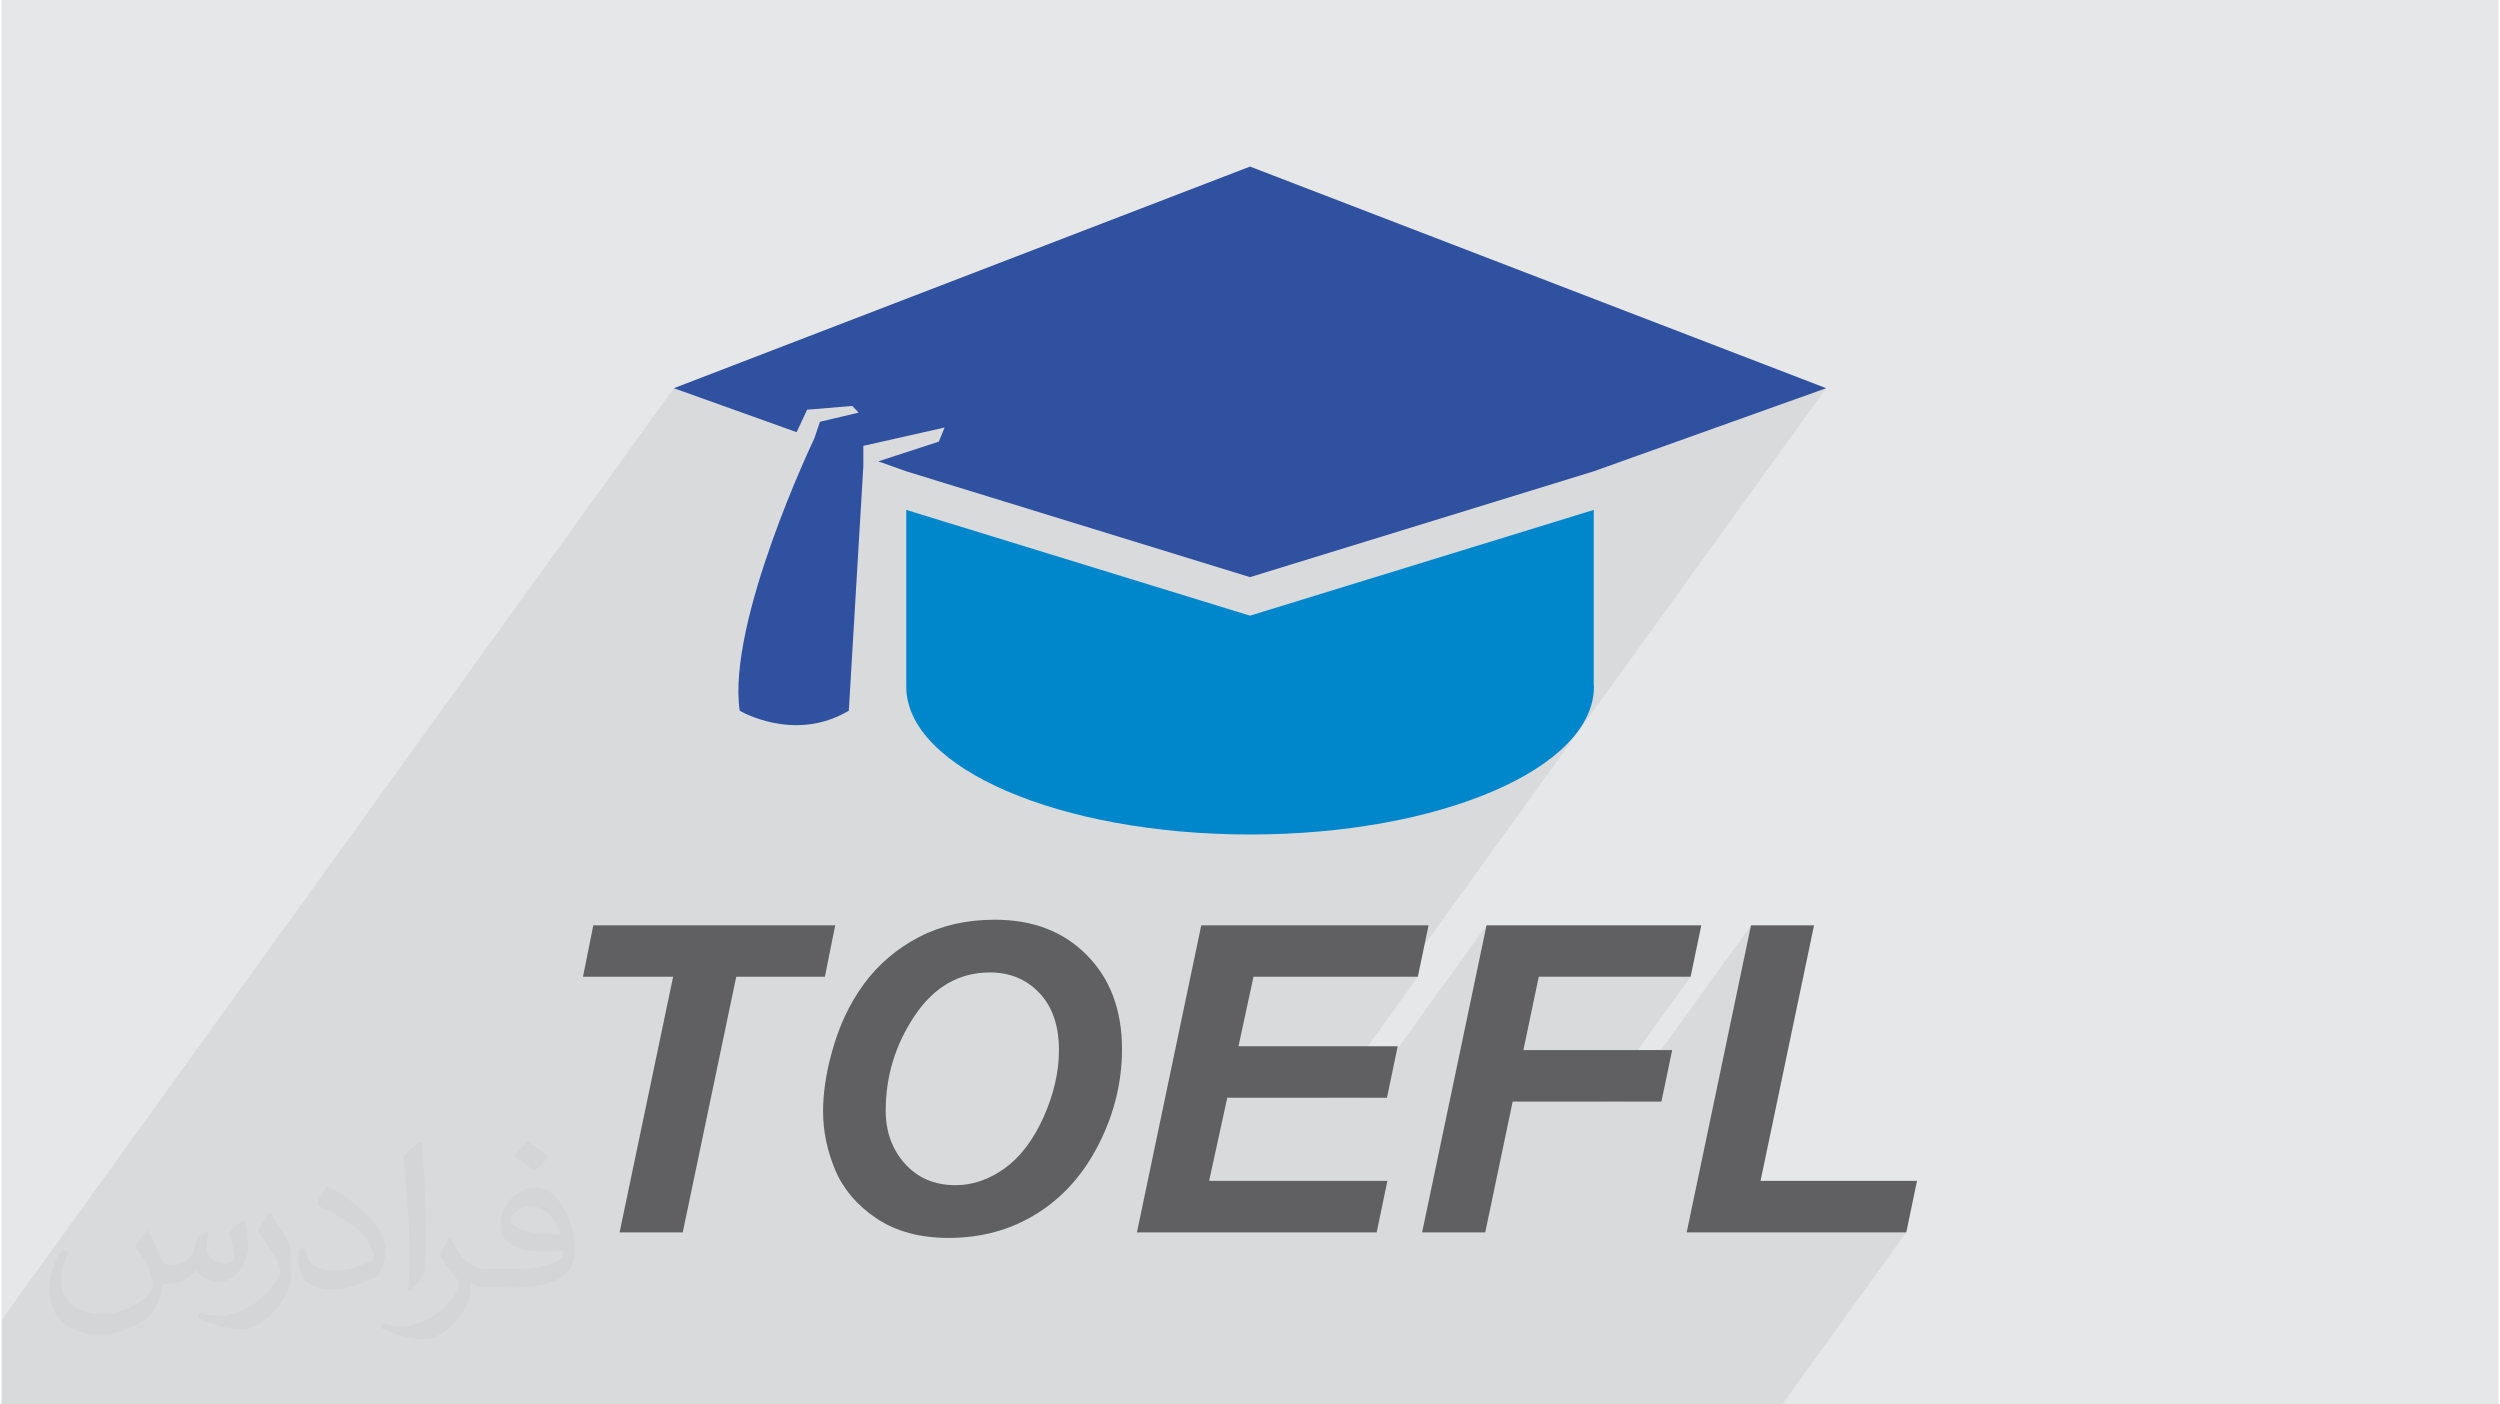
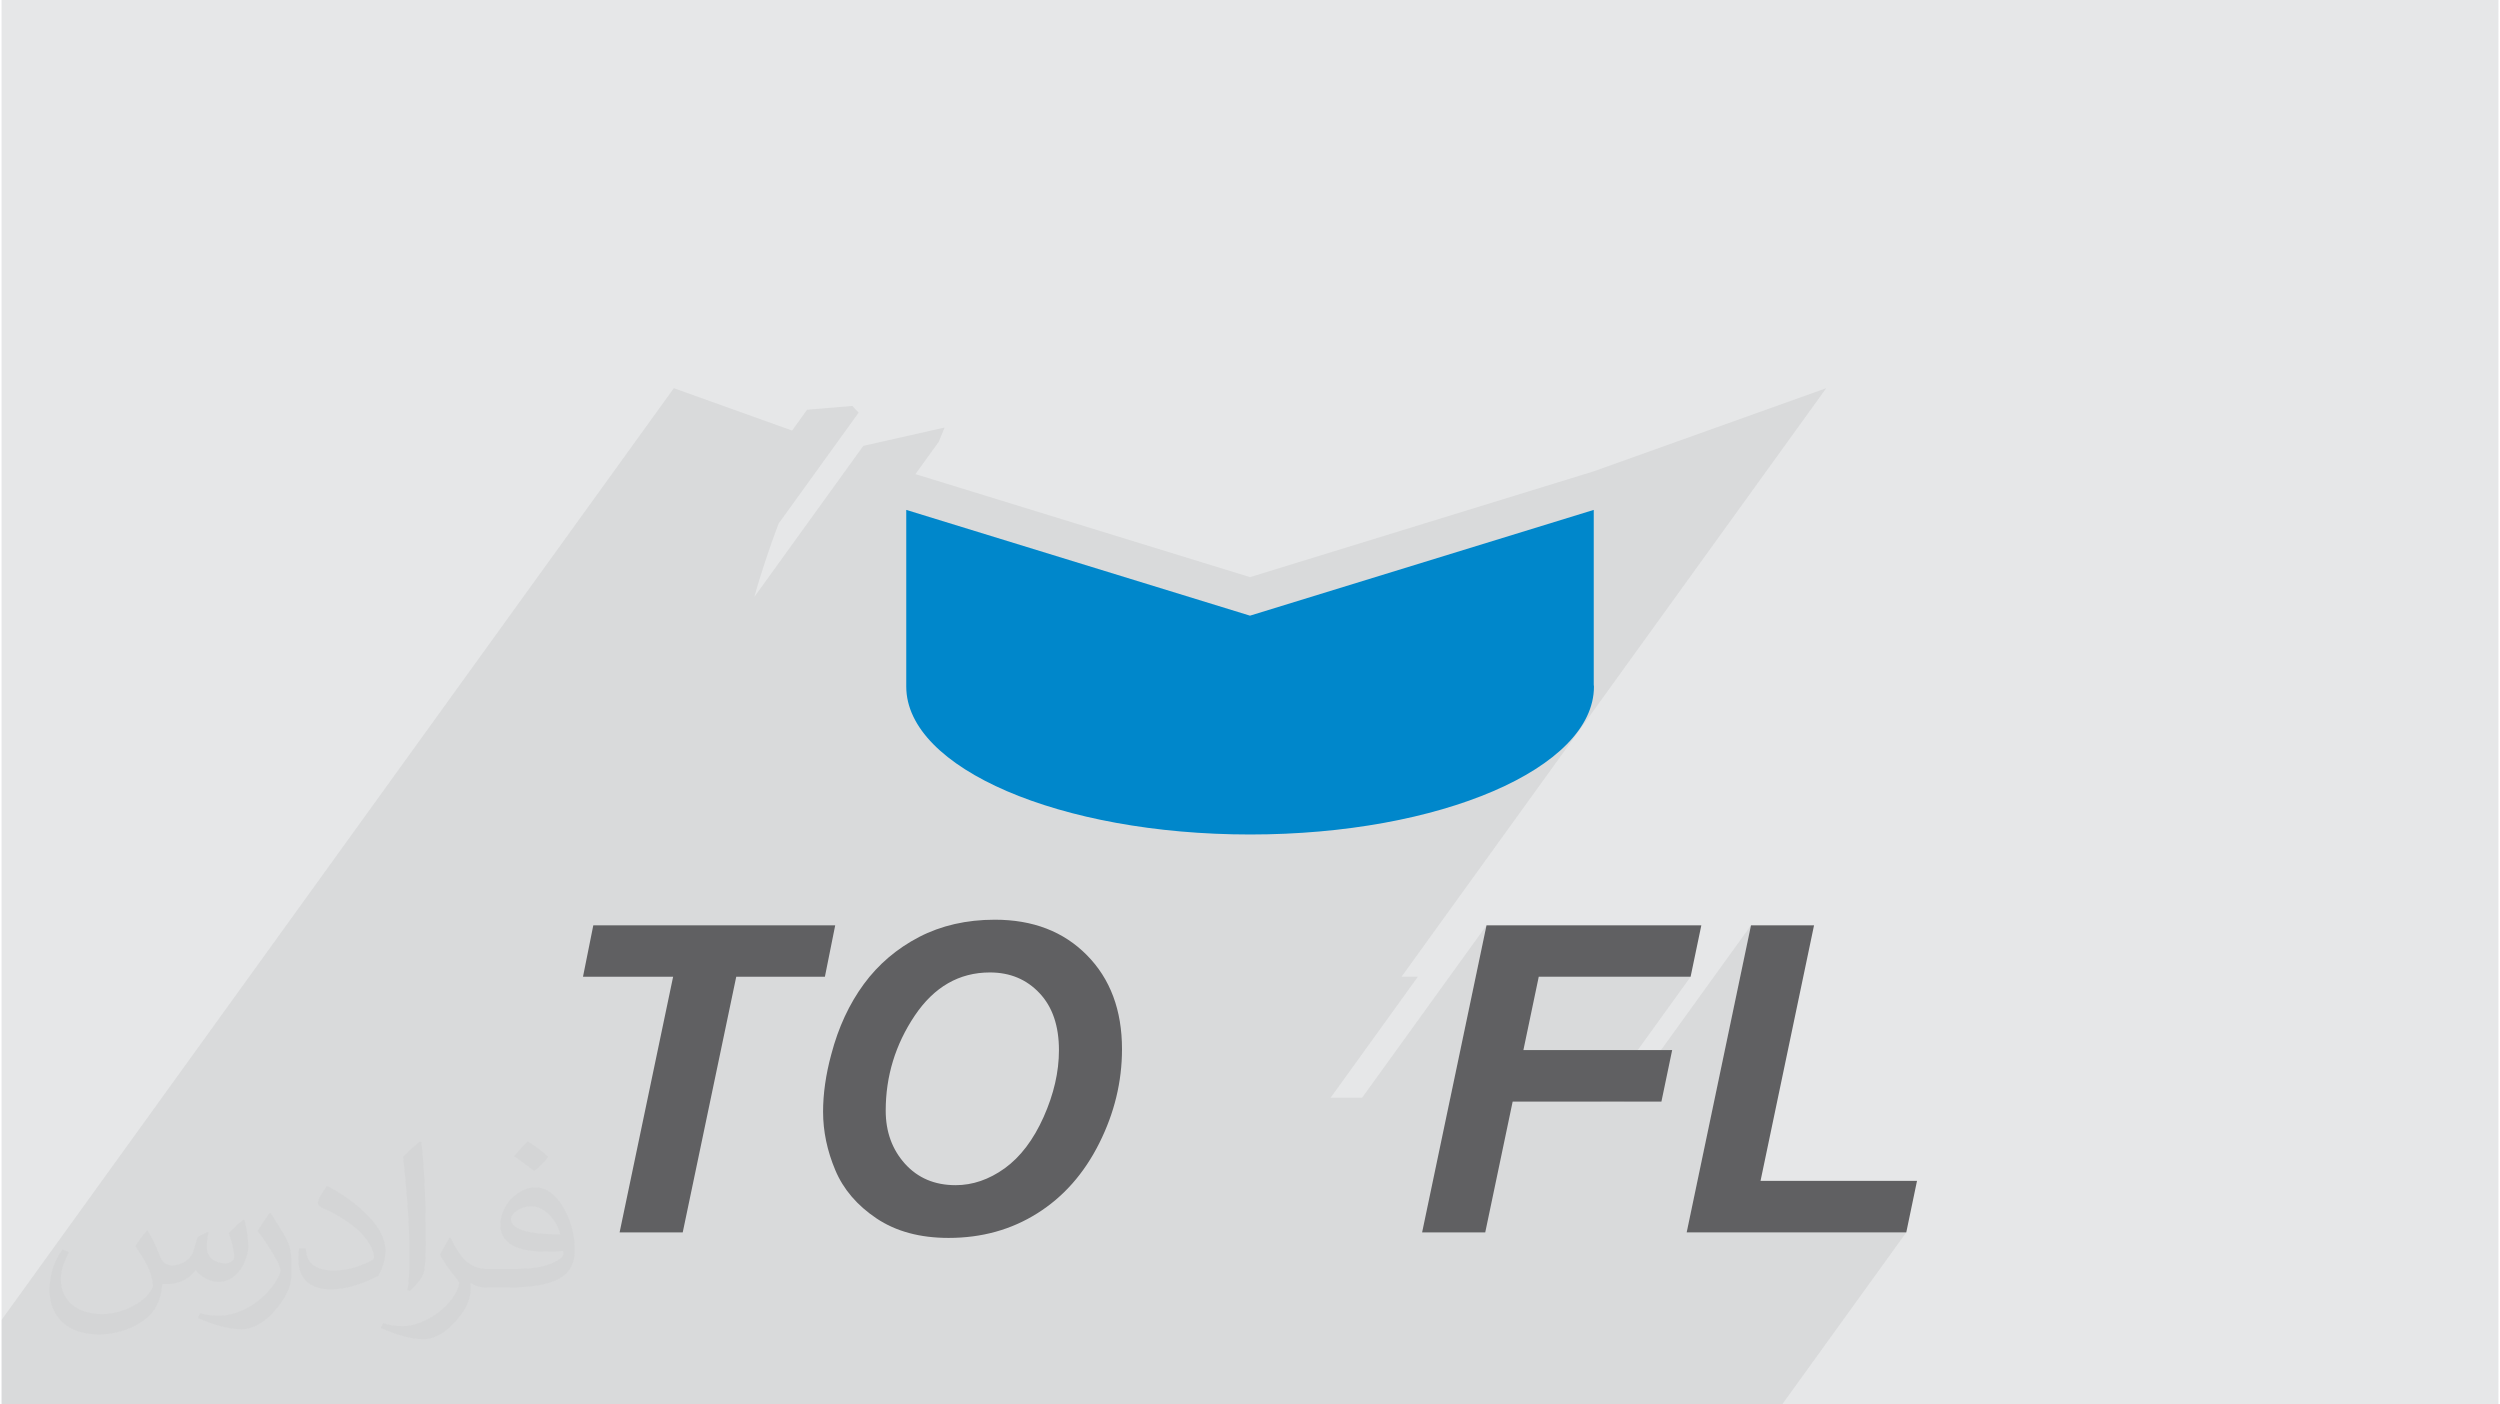
<svg xmlns="http://www.w3.org/2000/svg" xml:space="preserve" width="356px" height="200px" version="1.0" shape-rendering="geometricPrecision" text-rendering="geometricPrecision" image-rendering="optimizeQuality" fill-rule="evenodd" clip-rule="evenodd" viewBox="0 0 35600 20025">
  <g id="Layer_x0020_1">
    <g id="_2282197223728">
      <path fill="#E6E7E8" d="M0 0l35600 0 0 20025 -35600 0 0 -20025z" />
      <path fill="#373435" fill-opacity="0.078" d="M12287 6357l-1555 2155 2 -6 46 -161 50 -161 51 -159 53 -157 53 -154 55 -150 37 -99 1141 -1582 -91 -95 -644 54 -214 297 -1686 -604 -9585 13284 0 1206 1252 0 81 0 226 0 91 0 206 0 160 0 409 0 372 0 502 0 88 0 7 0 64 0 49 0 188 0 195 0 1053 0 232 0 338 0 562 0 966 0 297 0 603 0 28 0 1050 0 270 0 2649 0 22 0 216 0 831 0 94 0 349 0 869 0 98 0 1134 0 9 0 233 0 449 0 355 0 919 0 319 0 593 0 55 0 900 0 299 0 331 0 537 0 1705 0 3131 0 1771 -2454 -3131 0 917 -4378 -1813 2513 -332 0 1284 -1780 -2165 0 -1267 1756 522 -2489 -1774 2458 -449 0 1244 -1725 -233 0 6055 -8391 -3314 1185 -4901 1509 -4771 -1469 334 -463 82 -201 -1158 261z" />
      <g>
        <path fill="#0087CB" fill-rule="nonzero" d="M17800 8778l-4901 -1508 0 2519c0,1165 2195,2109 4903,2109 2707,0 4902,-944 4902,-2109 0,-9 -3,-18 -3,-27l0 -2492 -4901 1508z" />
-         <path fill="#3051A0" fill-rule="nonzero" d="M9585 5535l1751 627 149 -320 644 -54 91 95 -552 131 -80 238c0,0 -1247,2606 -1064,3881 0,0 778,464 1556,0l207 -3486 0 -290 1158 -261 -82 201 -863 281 399 142 4901 1509 4901 -1509 3314 -1185 -8215 -3160 -8215 3160z" />
        <path fill="#606062" fill-rule="nonzero" d="M9712 17571l-900 0 763 -3645 -1285 0 147 -733 3449 0 -147 733 -1264 0 -763 3645z" />
        <path id="1" fill="#606062" fill-rule="nonzero" d="M11713 15852c0,-258 39,-532 117,-819 101,-385 256,-718 464,-1002 208,-283 471,-506 787,-671 317,-164 677,-247 1081,-247 542,0 980,168 1313,506 333,337 500,783 500,1340 0,462 -108,910 -325,1342 -217,433 -512,766 -884,999 -372,234 -793,350 -1264,350 -408,0 -750,-93 -1027,-278 -277,-186 -473,-415 -588,-689 -115,-274 -174,-551 -174,-831zm893 -17c0,302 92,554 274,757 184,204 424,306 723,306 242,0 476,-80 699,-240 224,-162 409,-405 555,-731 146,-327 219,-644 219,-954 0,-345 -92,-617 -277,-813 -185,-197 -421,-295 -707,-295 -439,0 -797,206 -1073,617 -275,411 -413,862 -413,1353z" />
-         <path id="2" fill="#606062" fill-rule="nonzero" d="M16188 17571l917 -4378 3241 0 -153 733 -2343 0 -214 991 2270 0 -153 734 -2277 0 -259 1186 2542 0 -153 734 -3418 0z" />
        <path id="3" fill="#606062" fill-rule="nonzero" d="M20254 17571l918 -4378 3063 0 -153 733 -2165 0 -219 1046 2121 0 -153 734 -2121 0 -391 1865 -900 0z" />
        <path id="4" fill="#606062" fill-rule="nonzero" d="M24026 17571l917 -4378 899 0 -763 3644 2231 0 -153 734 -3131 0z" />
      </g>
-       <path fill="#373435" fill-opacity="0.031" d="M2082 17547c68,103 112,202 155,312 32,64 49,183 199,183 44,0 107,-14 163,-45 63,-33 111,-83 136,-159l60 -202 146 -72 10 10c-20,76 -25,149 -25,206 0,169 146,233 262,233 68,0 129,-33 129,-95 0,-80 -34,-216 -78,-338 68,-68 136,-136 214,-191l12 6c34,144 53,286 53,381 0,93 -41,196 -75,264 -70,132 -194,237 -344,237 -114,0 -241,-57 -328,-163l-5 0c-82,102 -208,194 -412,194l-63 0c-10,134 -39,229 -83,314 -121,237 -480,404 -818,404 -470,0 -706,-272 -706,-633 0,-223 73,-431 185,-578l92 38c-70,134 -116,261 -116,385 0,338 274,499 592,499 293,0 657,-187 723,-404 -25,-237 -114,-349 -250,-565 41,-72 94,-144 160,-221l12 0zm5421 -1274c99,62 196,136 291,220 -53,75 -119,143 -201,203 -95,-77 -190,-143 -287,-213 66,-74 131,-146 197,-210zm51 926c-160,0 -291,105 -291,183 0,167 320,219 703,217 -48,-196 -216,-400 -412,-400zm-359 895c208,0 390,-6 529,-41 155,-40 286,-118 286,-172 0,-14 0,-31 -5,-45 -87,8 -187,8 -274,8 -281,0 -498,-64 -582,-222 -22,-44 -37,-93 -37,-149 0,-153 66,-303 182,-406 97,-85 204,-138 313,-138 197,0 354,158 464,408 60,136 102,293 102,491 0,132 -37,243 -119,326 -153,148 -435,204 -867,204l-196 0 0 0 -51 0c-107,0 -184,-19 -245,-66l-10 0c3,25 5,49 5,72 0,97 -32,221 -97,320 -192,286 -400,410 -580,410 -182,0 -405,-70 -606,-161l36 -70c65,27 155,45 279,45 325,0 752,-313 805,-618 -12,-25 -33,-58 -65,-93 -95,-113 -155,-208 -211,-307 48,-95 92,-171 133,-240l17 -2c139,283 265,446 546,446l44 0 0 0 204 0zm-1408 299c24,-130 27,-276 27,-413l0 -202c0,-377 -49,-926 -88,-1282 68,-75 163,-161 238,-219l22 6c51,450 63,971 63,1452 0,126 -5,249 -17,340 -7,114 -73,200 -214,332l-31 -14zm-1449 -596c7,177 94,317 398,317 189,0 349,-49 526,-134 32,-14 49,-33 49,-49 0,-111 -85,-258 -228,-392 -139,-126 -323,-237 -495,-311 -59,-25 -78,-52 -78,-77 0,-51 68,-158 124,-235l19 -2c197,103 418,256 580,427 148,157 240,316 240,489 0,128 -38,249 -102,361 -215,109 -446,192 -674,192 -277,0 -466,-130 -466,-436 0,-33 0,-84 12,-150l95 0zm-501 -503l173 278c63,103 121,215 121,392l0 227c0,183 -117,379 -306,573 -148,132 -279,188 -400,188 -180,0 -386,-56 -624,-159l27 -70c75,20 162,37 269,37 342,-2 692,-252 852,-557 19,-35 27,-68 27,-91 0,-35 -20,-74 -34,-109 -88,-165 -185,-315 -292,-454 56,-88 112,-173 173,-257l14 2z" />
+       <path fill="#373435" fill-opacity="0.031" d="M2082 17547c68,103 112,202 155,312 32,64 49,183 199,183 44,0 107,-14 163,-45 63,-33 111,-83 136,-159l60 -202 146 -72 10 10c-20,76 -25,149 -25,206 0,169 146,233 262,233 68,0 129,-33 129,-95 0,-80 -34,-216 -78,-338 68,-68 136,-136 214,-191l12 6c34,144 53,286 53,381 0,93 -41,196 -75,264 -70,132 -194,237 -344,237 -114,0 -241,-57 -328,-163l-5 0c-82,102 -208,194 -412,194l-63 0c-10,134 -39,229 -83,314 -121,237 -480,404 -818,404 -470,0 -706,-272 -706,-633 0,-223 73,-431 185,-578l92 38c-70,134 -116,261 -116,385 0,338 274,499 592,499 293,0 657,-187 723,-404 -25,-237 -114,-349 -250,-565 41,-72 94,-144 160,-221l12 0zm5421 -1274c99,62 196,136 291,220 -53,75 -119,143 -201,203 -95,-77 -190,-143 -287,-213 66,-74 131,-146 197,-210zm51 926c-160,0 -291,105 -291,183 0,167 320,219 703,217 -48,-196 -216,-400 -412,-400zm-359 895c208,0 390,-6 529,-41 155,-40 286,-118 286,-172 0,-14 0,-31 -5,-45 -87,8 -187,8 -274,8 -281,0 -498,-64 -582,-222 -22,-44 -37,-93 -37,-149 0,-153 66,-303 182,-406 97,-85 204,-138 313,-138 197,0 354,158 464,408 60,136 102,293 102,491 0,132 -37,243 -119,326 -153,148 -435,204 -867,204l-196 0 0 0 -51 0c-107,0 -184,-19 -245,-66l-10 0c3,25 5,49 5,72 0,97 -32,221 -97,320 -192,286 -400,410 -580,410 -182,0 -405,-70 -606,-161l36 -70c65,27 155,45 279,45 325,0 752,-313 805,-618 -12,-25 -33,-58 -65,-93 -95,-113 -155,-208 -211,-307 48,-95 92,-171 133,-240l17 -2c139,283 265,446 546,446l44 0 0 0 204 0m-1408 299c24,-130 27,-276 27,-413l0 -202c0,-377 -49,-926 -88,-1282 68,-75 163,-161 238,-219l22 6c51,450 63,971 63,1452 0,126 -5,249 -17,340 -7,114 -73,200 -214,332l-31 -14zm-1449 -596c7,177 94,317 398,317 189,0 349,-49 526,-134 32,-14 49,-33 49,-49 0,-111 -85,-258 -228,-392 -139,-126 -323,-237 -495,-311 -59,-25 -78,-52 -78,-77 0,-51 68,-158 124,-235l19 -2c197,103 418,256 580,427 148,157 240,316 240,489 0,128 -38,249 -102,361 -215,109 -446,192 -674,192 -277,0 -466,-130 -466,-436 0,-33 0,-84 12,-150l95 0zm-501 -503l173 278c63,103 121,215 121,392l0 227c0,183 -117,379 -306,573 -148,132 -279,188 -400,188 -180,0 -386,-56 -624,-159l27 -70c75,20 162,37 269,37 342,-2 692,-252 852,-557 19,-35 27,-68 27,-91 0,-35 -20,-74 -34,-109 -88,-165 -185,-315 -292,-454 56,-88 112,-173 173,-257l14 2z" />
    </g>
  </g>
</svg>